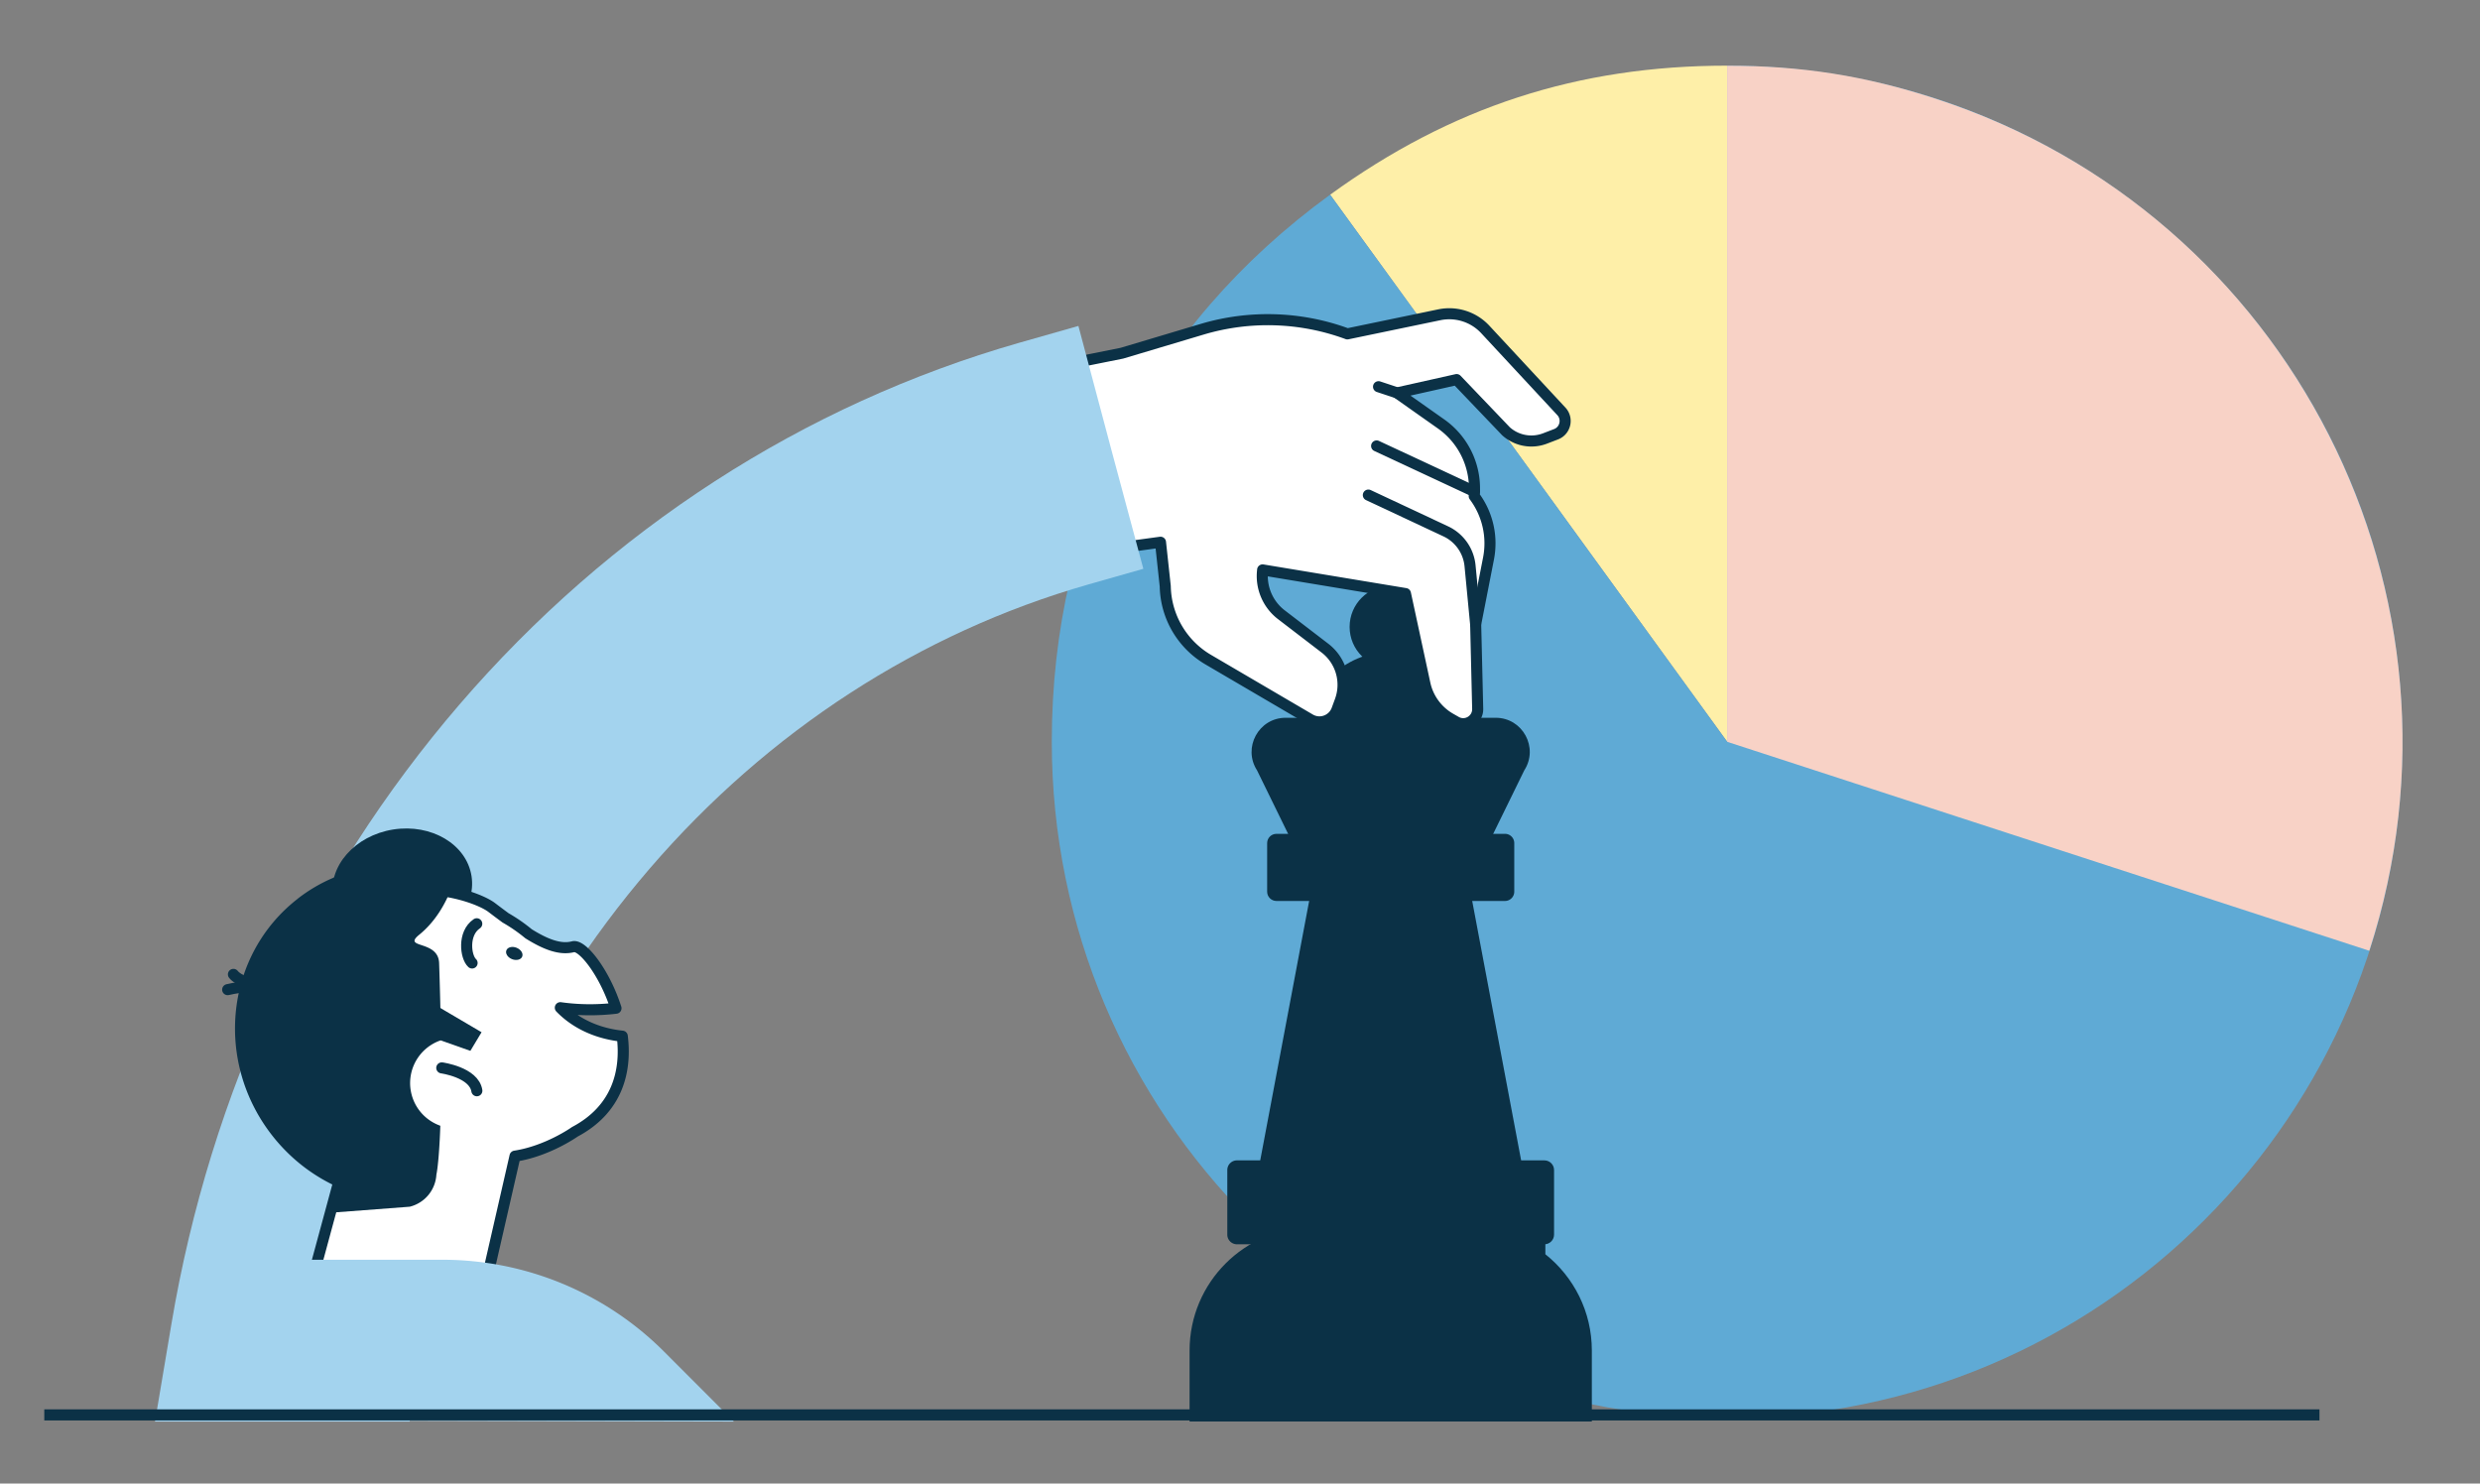
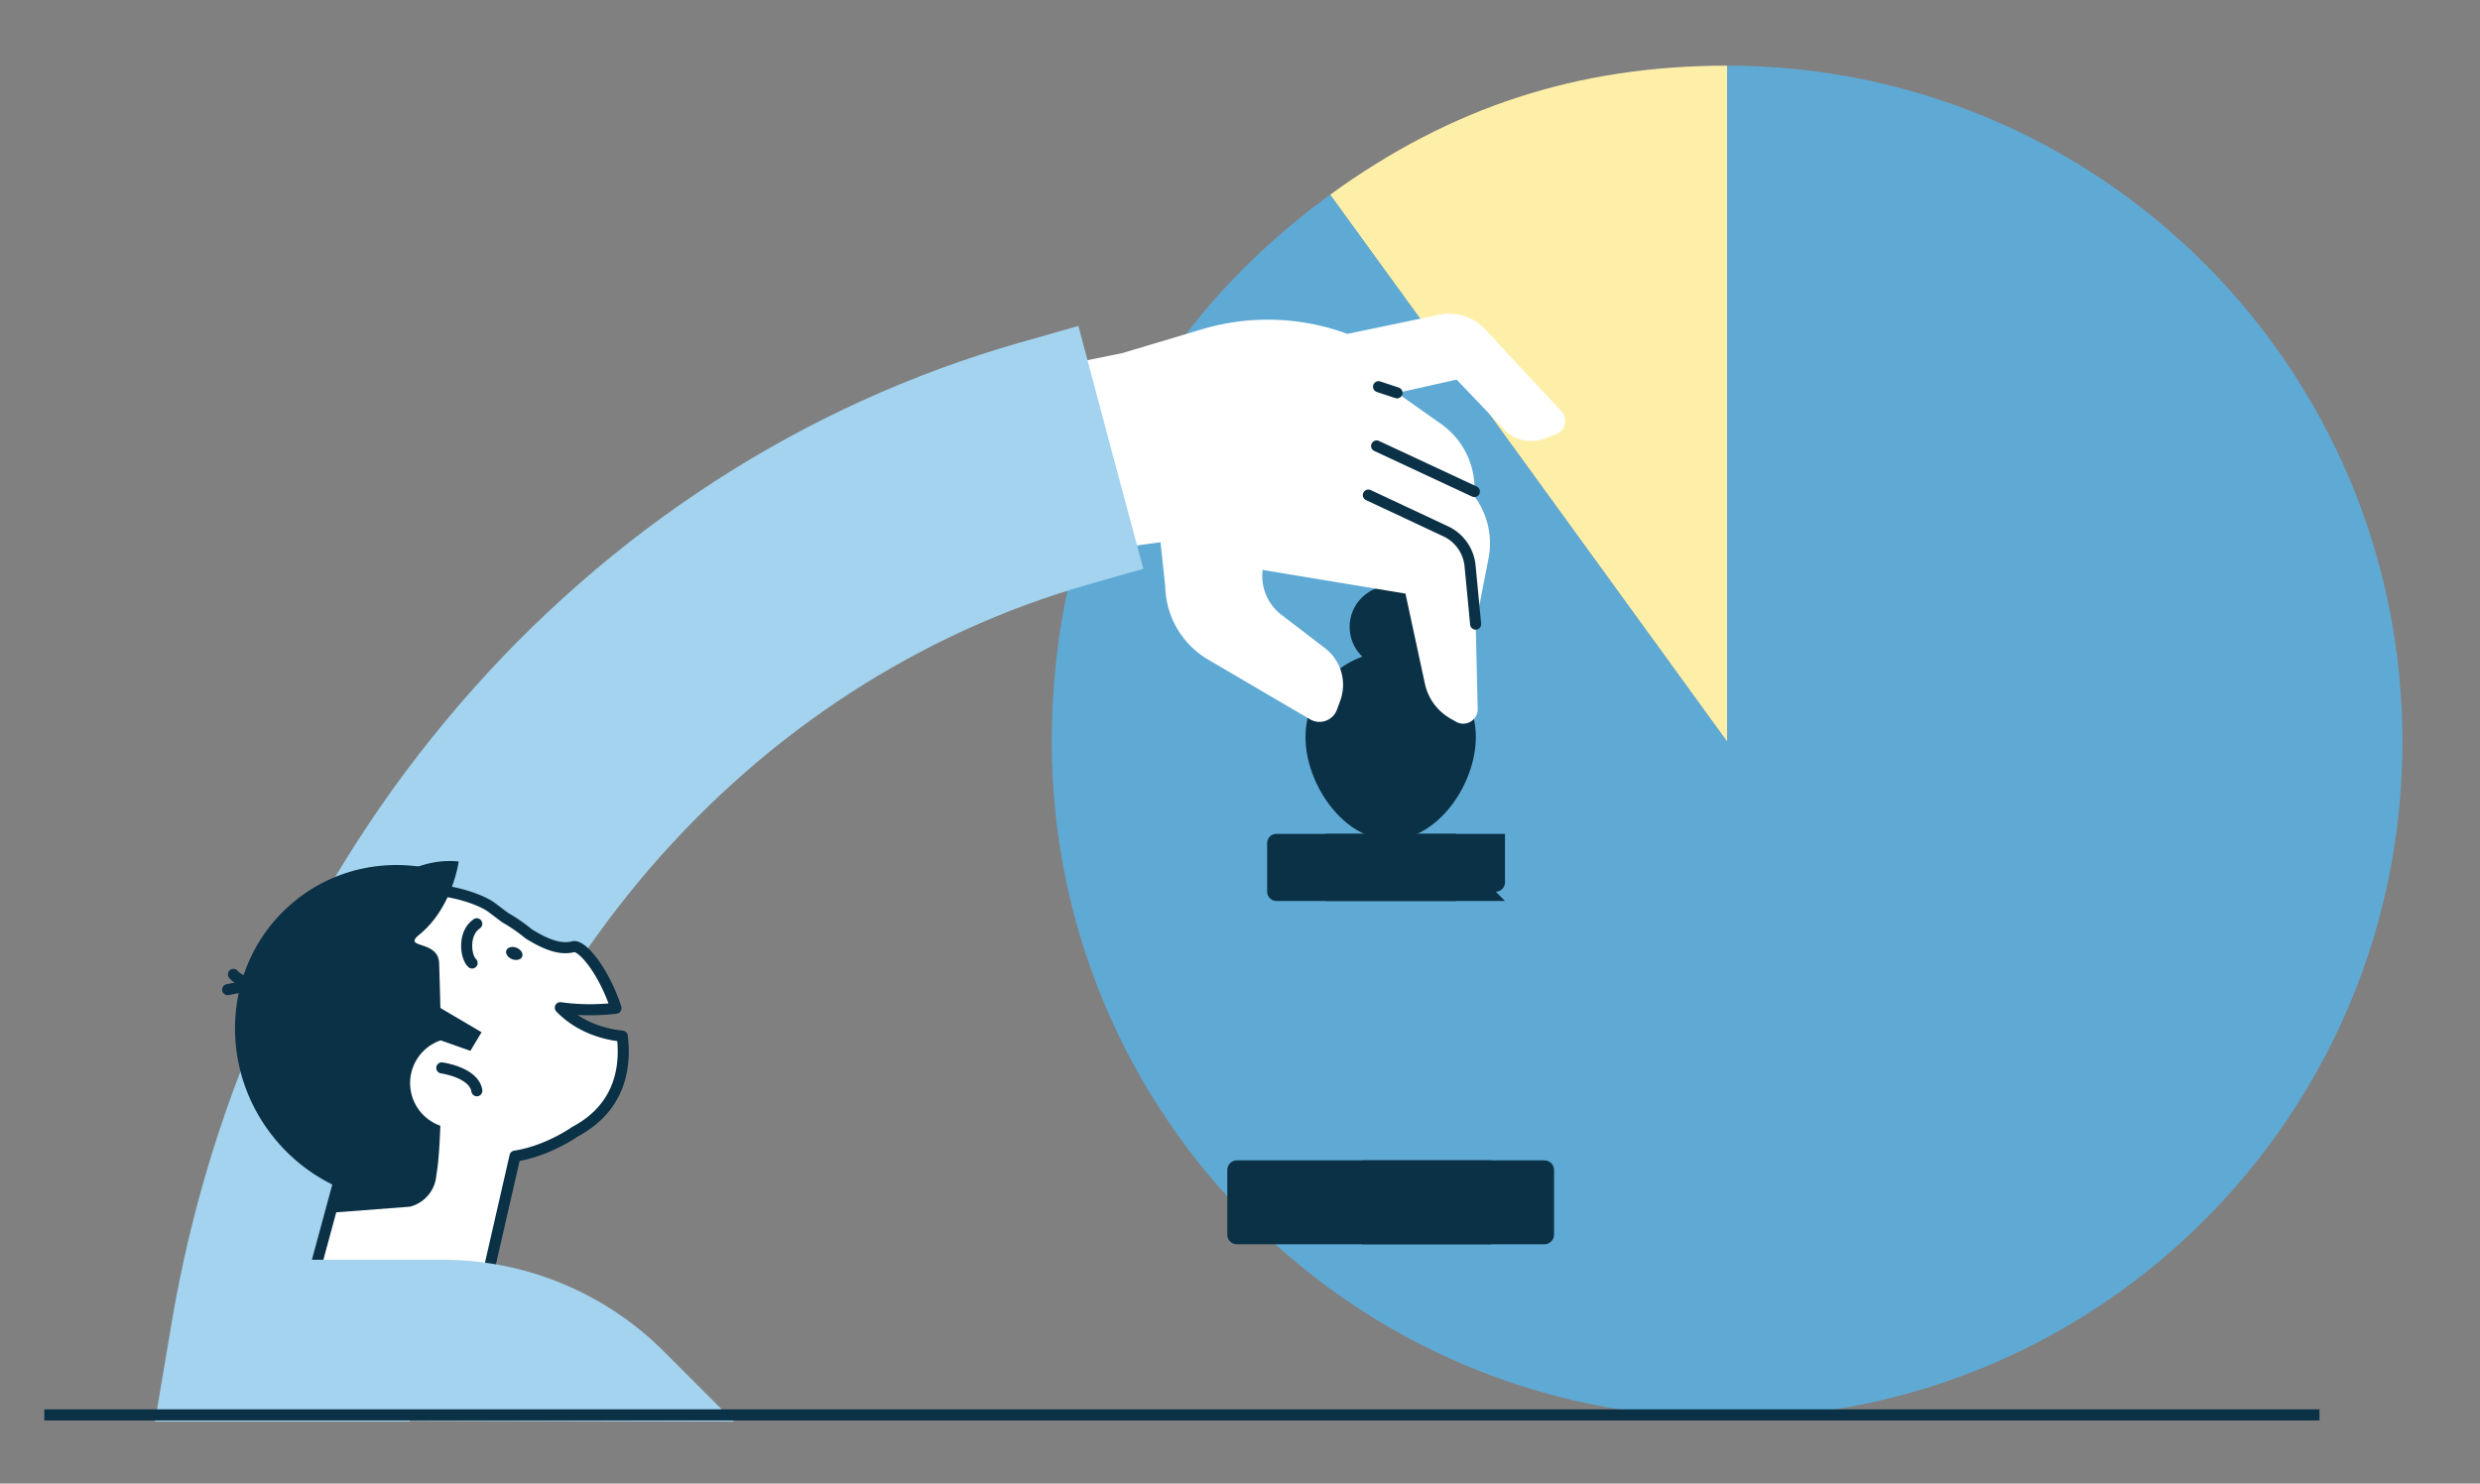
<svg xmlns="http://www.w3.org/2000/svg" fill="none" viewBox="0 0 448 268">
  <rect x="0" y="0" width="448" height="268" fill="#808080" stroke="none" />
  <g clip-path="url(#a)">
    <path fill="#FEEFA8" d="m311.999 134-71.725-98.82c21.816-15.843 44.776-23.32 71.725-23.32V134Z" />
    <path fill="#5FAAD5" d="M311.999 134V11.86c67.358 0 121.986 54.672 121.986 122.128 0 67.455-54.628 122.164-121.986 122.164C244.64 256.152 190 201.443 190 133.988c0-40.474 17.592-75.028 50.286-98.82l71.724 98.82-.011.012Z" />
-     <path fill="#F8D2C6" d="m311.987 134 116.016 37.756c20.825-64.16-14.252-133.068-78.308-153.92-12.813-4.17-24.234-5.965-37.696-5.965V134h-.012Z" />
    <path fill="#0B3146" d="M251.224 120.677c4.1 0 7.423-3.328 7.423-7.432 0-4.105-3.323-7.433-7.423-7.433-4.099 0-7.423 3.328-7.423 7.433 0 4.104 3.324 7.432 7.423 7.432Z" />
    <path fill="#0B3146" d="M266.6 133.16c0 8.51-6.885 18.558-15.384 18.558-8.5 0-15.384-10.057-15.384-18.558 0-8.502 6.884-15.404 15.384-15.404 8.499 0 15.384 6.893 15.384 15.404Z" />
-     <path fill="#0B3146" d="M270.185 129.665h-37.939c-4.871 0-7.805 5.407-5.166 9.501l6.355 12.987h35.56l6.355-12.987c2.648-4.094-.286-9.501-5.165-9.501Zm-5.096 28.547h-27.738l-9.984 52.929h47.706l-9.984-52.929Zm14.073 68.376v-4.842h-42.08c-12.259 0-22.191 9.953-22.191 22.219v12.83h72.666v-12.83c0-7.041-3.282-13.309-8.395-17.386v.009Z" />
    <path fill="#0B3146" d="M230.579 150.632h32.391v12.126h-32.391c-.92 0-1.676-.748-1.676-1.678v-8.771c0-.921.747-1.677 1.676-1.677Z" />
-     <path fill="#0B3146" d="M271.869 162.758h-32.392v-12.126h32.392c.92 0 1.675.747 1.675 1.677v8.771c0 .922-.746 1.678-1.675 1.678Zm-48.418 46.862h45.944v15.16h-45.944a1.746 1.746 0 0 1-1.745-1.747v-11.666c0-.965.781-1.747 1.745-1.747Z" />
+     <path fill="#0B3146" d="M271.869 162.758h-32.392v-12.126h32.392v8.771c0 .922-.746 1.678-1.675 1.678Zm-48.418 46.862h45.944v15.16h-45.944a1.746 1.746 0 0 1-1.745-1.747v-11.666c0-.965.781-1.747 1.745-1.747Z" />
    <path fill="#0B3146" d="M278.988 224.78h-32.982v-15.16h32.982c.964 0 1.745.782 1.745 1.747v11.666c0 .965-.781 1.747-1.745 1.747Z" />
    <path fill="#fff" d="m197.172 99.658 12.467-1.704.859 7.954a15.702 15.702 0 0 0 7.762 13.256l18.396 10.779c1.806 1.061 4.124.226 4.853-1.738l.591-1.608a8.341 8.341 0 0 0-2.752-9.51l-7.883-6.042a8.804 8.804 0 0 1-3.378-8.04v-.052l25.803 4.276 3.507 16.264a9.58 9.58 0 0 0 4.645 6.329l.989.565c1.771 1.008 3.951-.305 3.907-2.339l-.365-15.299 2.319-11.857a14.229 14.229 0 0 0-2.457-11.109l-.122-.165.035-.817a14.224 14.224 0 0 0-6.008-12.204l-7.961-5.616 10.748-2.408 8.942 9.354a6.87 6.87 0 0 0 7.024 1.286l1.996-.765c1.693-.643 2.197-2.808.964-4.138L268.31 59.516a8.88 8.88 0 0 0-8.3-2.652l-16.608 3.451a41.58 41.58 0 0 0-26.28-.826l-14.463 4.32-12.432 2.495" />
-     <path stroke="#0B3146" stroke-linecap="round" stroke-linejoin="round" stroke-width="2" d="m197.172 99.658 12.467-1.704.859 7.954a15.702 15.702 0 0 0 7.762 13.256l18.396 10.779c1.806 1.061 4.124.226 4.853-1.738l.591-1.608a8.341 8.341 0 0 0-2.752-9.51l-7.883-6.042a8.804 8.804 0 0 1-3.378-8.04v-.052l25.803 4.276 3.507 16.264a9.58 9.58 0 0 0 4.645 6.329l.989.565c1.771 1.008 3.951-.305 3.907-2.339l-.365-15.299 2.319-11.857a14.229 14.229 0 0 0-2.457-11.109l-.122-.165.035-.817a14.224 14.224 0 0 0-6.008-12.204l-7.961-5.616 10.748-2.408 8.942 9.354a6.87 6.87 0 0 0 7.024 1.286l1.996-.765c1.693-.643 2.197-2.808.964-4.138L268.31 59.516a8.88 8.88 0 0 0-8.3-2.652l-16.608 3.451a41.58 41.58 0 0 0-26.28-.826l-14.463 4.32-12.432 2.495" />
    <path stroke="#0B3146" stroke-linecap="round" stroke-linejoin="round" stroke-width="2" d="m247.187 89.436 13.986 6.554a7.679 7.679 0 0 1 4.385 6.232l1.007 10.527M248.681 80.56l17.658 8.232M249.028 69.86l3.334 1.104" />
    <path fill="#A3D3EE" d="m200.653 80.838-5.843-21.957c-.373.104-1.007.27-10.73 3.051-38.946 11.153-73.908 33.754-101.099 65.36-27 31.38-44.997 70.08-52.02 111.918L28 256.804h45.996l1.693-10.058c5.66-33.658 20.063-64.716 41.654-89.812 21.401-24.87 48.792-42.629 79.212-51.339 8.135-2.329 9.689-2.764 9.984-2.842l-5.886-21.906v-.008Z" />
-     <path fill="#0B3146" d="M60.148 162.202c.903 5.728 7.24 9.492 14.151 8.405 6.911-1.095 11.781-6.623 10.879-12.352-.903-5.728-7.24-9.492-14.151-8.406-6.911 1.096-11.782 6.624-10.879 12.353Z" />
    <path fill="#fff" stroke="#0B3146" stroke-linecap="round" stroke-linejoin="round" stroke-width="2" d="M112.404 187.184c-4.367-.46-8.318-2.19-11.183-5.146 3.23.461 6.616.496 10.054.096-2.084-6.494-6.095-11.544-7.744-11.109-2.336.608-5-.435-8.057-2.347a29.266 29.266 0 0 0-4.15-2.869c-.816-.6-1.658-1.234-2.517-1.886-3.69-2.791-25.169-9.814-36.255 12.5-6.199 12.474-2.327 27.521 9.055 35.561l-7.718 28.469 33.268-5.92 5.878-25.678c5.92-.913 10.808-4.398 10.808-4.398 7.632-4.051 9.368-10.858 8.569-17.273h-.008Z" />
    <path fill="#0B3146" d="M53.82 162.315c8.021-6.198 18.3-7.519 27.442-4.477a31.172 31.172 0 0 0-7.197 4.146c-15.236 11.77-16.868 35.24-3.629 52.417.738.956 1.502 1.86 2.3 2.738-8.898-.243-17.727-4.442-23.709-12.196-10.383-13.473-8.23-32.545 4.792-42.611v-.017Z" />
    <path fill="#0B3146" d="M82.86 155.63s-1.085 8.31-7.11 13.213c-3.187 2.59 3.438.886 3.576 5.146 1.06 31.893-.494 38.204-.494 38.204a6.35 6.35 0 0 1-4.81 5.798l-13.952 1.061.773-4.651-8.065-33.519s13.057-27.086 30.082-25.252Z" />
    <path stroke="#0B3146" stroke-linecap="round" stroke-linejoin="round" stroke-width="2" d="M86.124 166.878c-2.57 1.748-2.014 6.024-.842 7.085" />
    <path fill="#0B3146" d="M92.505 173.276c.79.304 1.615.096 1.832-.478.217-.574-.243-1.278-1.033-1.591-.79-.313-1.615-.095-1.832.478-.217.574.243 1.278 1.033 1.591Z" />
    <path fill="#fff" d="M90.282 194.391a8.155 8.155 0 0 1-6.78 9.327c-4.445.704-8.612-2.339-9.315-6.789a8.155 8.155 0 0 1 6.78-9.327c4.445-.705 8.612 2.338 9.316 6.789Z" />
    <path stroke="#0B3146" stroke-linecap="round" stroke-linejoin="round" stroke-width="2" d="M79.804 192.913s5.817.791 6.337 4.129" />
    <path fill="#0B3146" d="m74.881 179.352 12.111 7.12-2.023 3.364-9.853-3.477-.235-7.007Z" />
    <path stroke="#0B3146" stroke-linecap="round" stroke-linejoin="round" stroke-width="2" d="M41.127 178.779s6.19-1.548 8.508.391" />
    <path stroke="#0B3146" stroke-linecap="round" stroke-linejoin="round" stroke-width="2" d="M50.442 178.048s-6.372.322-8.273-2.025" />
    <path fill="#A3D3EE" d="M46.153 256.612V227.57h33.763a56.626 56.626 0 0 1 40.066 16.621l12.598 12.613s-85.663-.192-86.436-.192h.01Z" />
  </g>
  <path fill="#0B3146" d="M8 254.598h411v2H8z" />
  <defs>
    <clipPath id="a">
      <path fill="#fff" d="M15 12h419v245H15z" />
    </clipPath>
  </defs>
</svg>